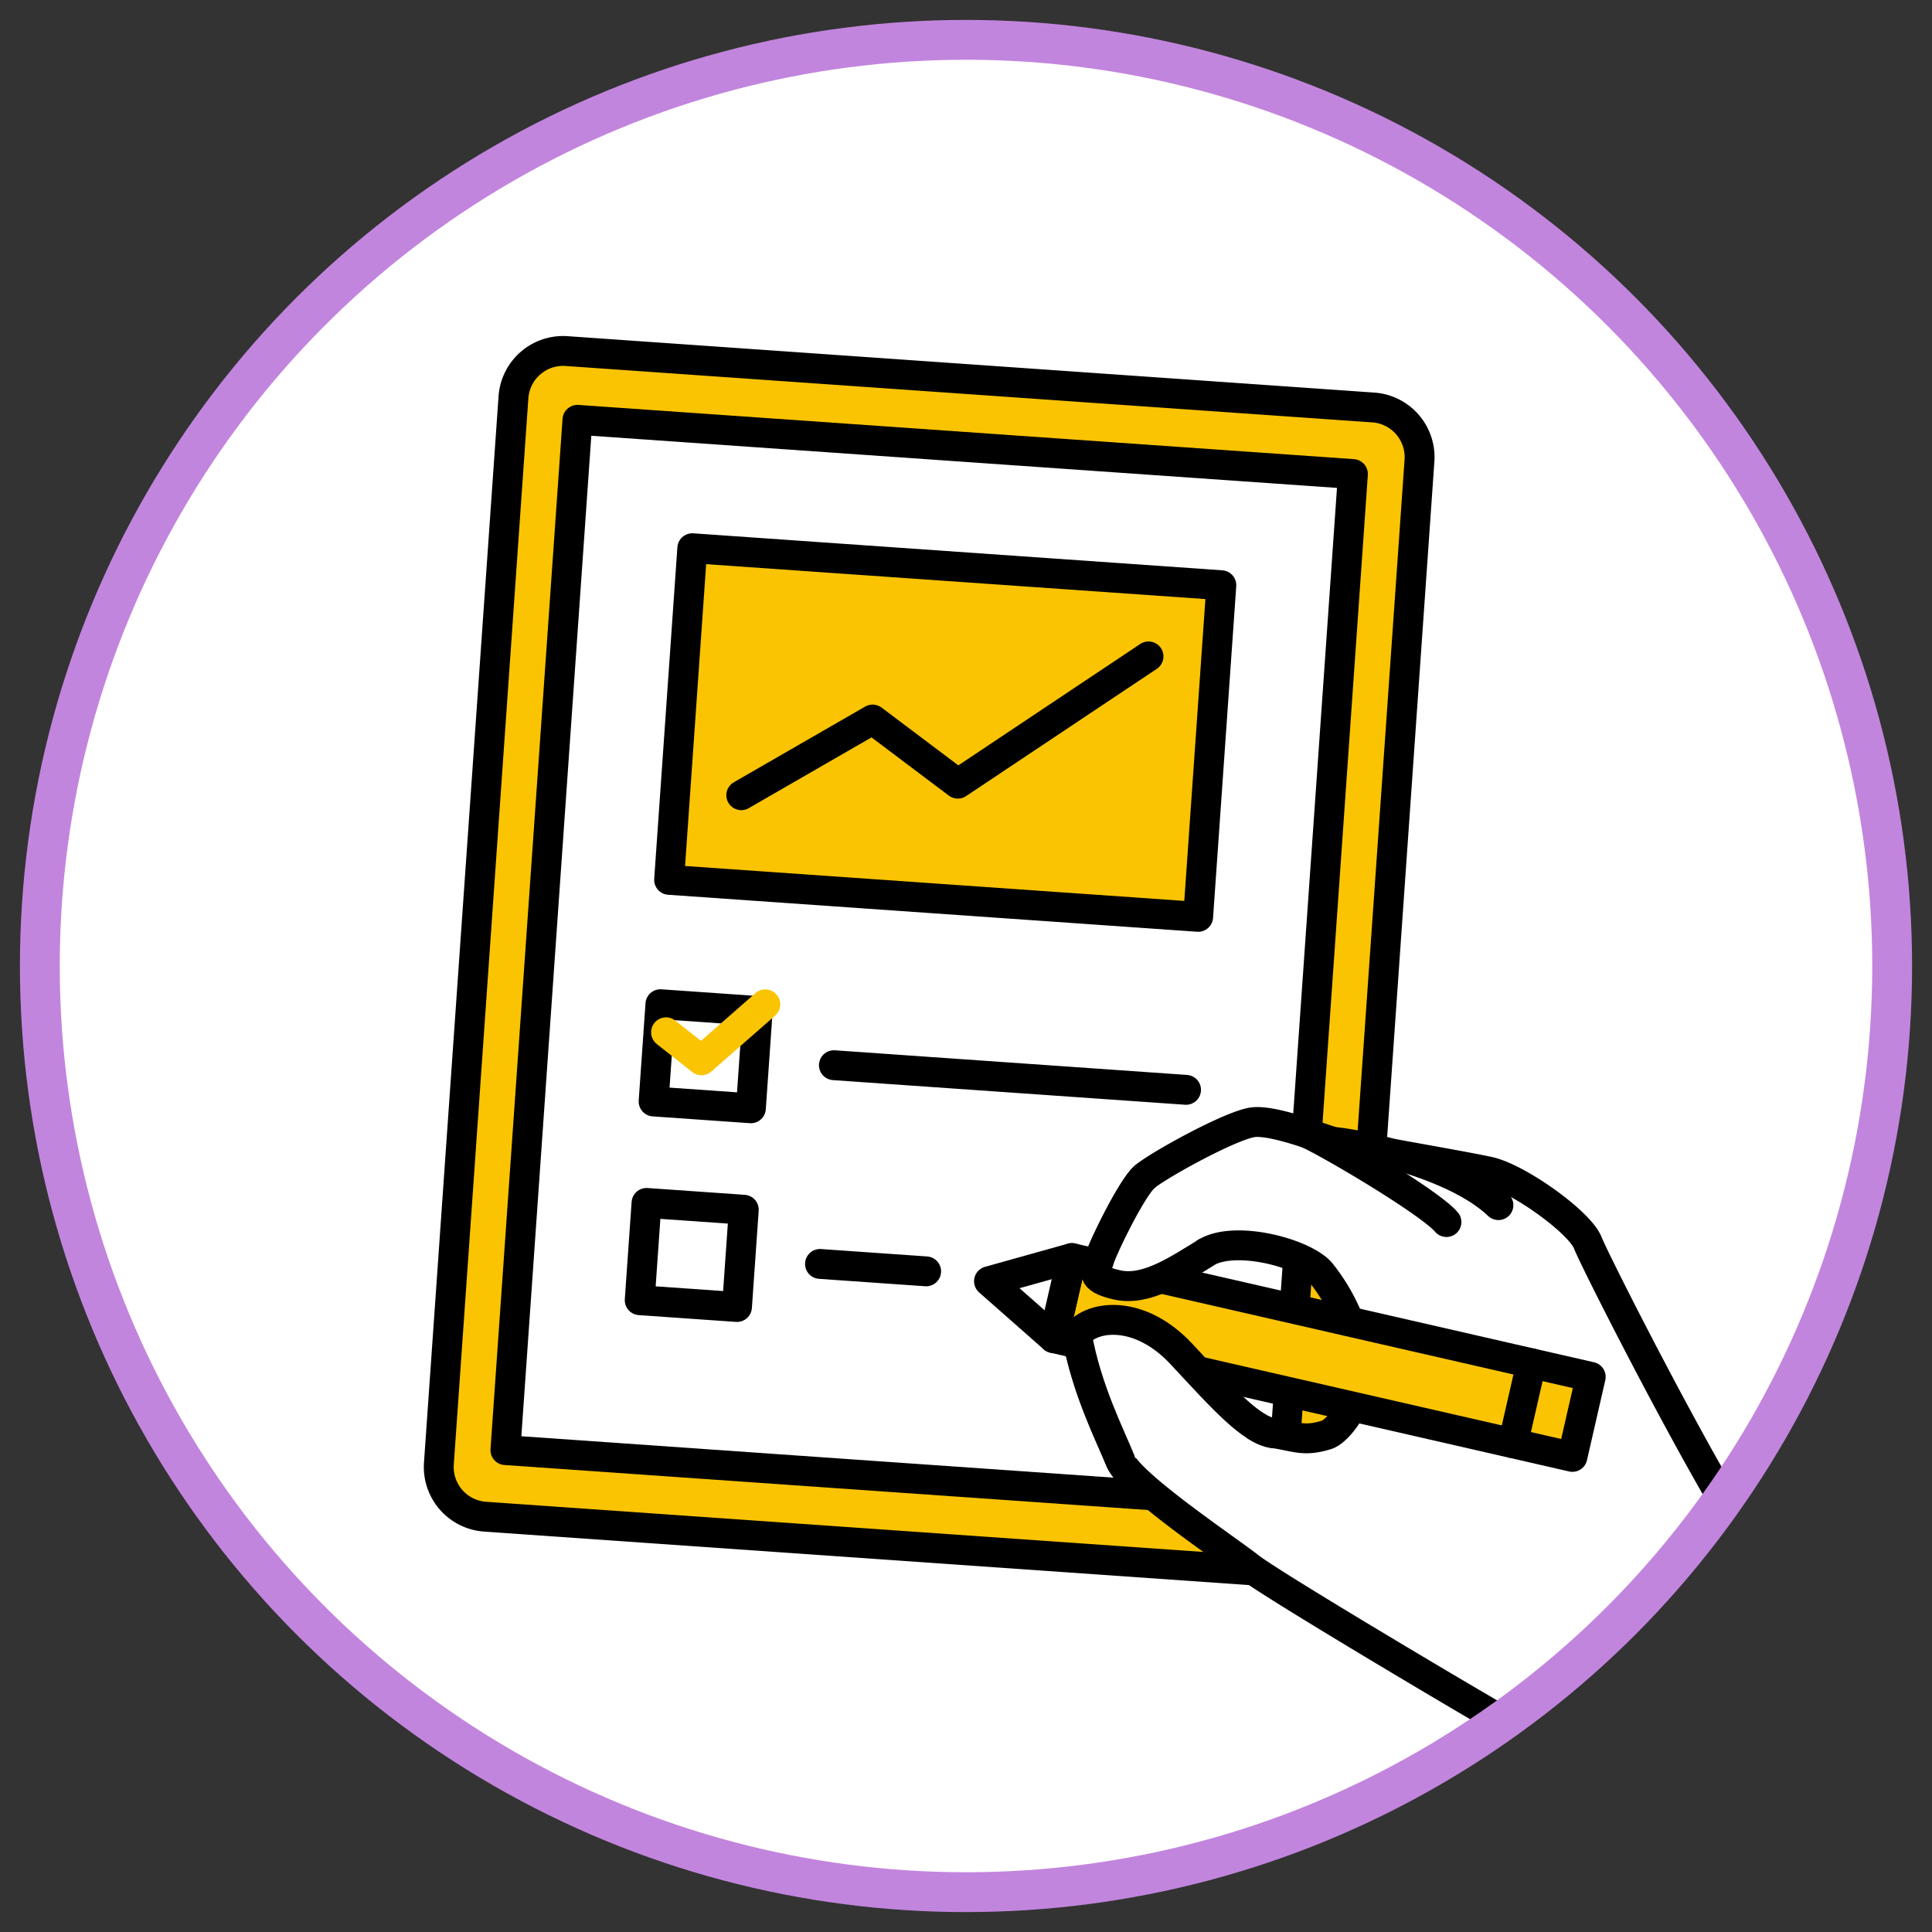
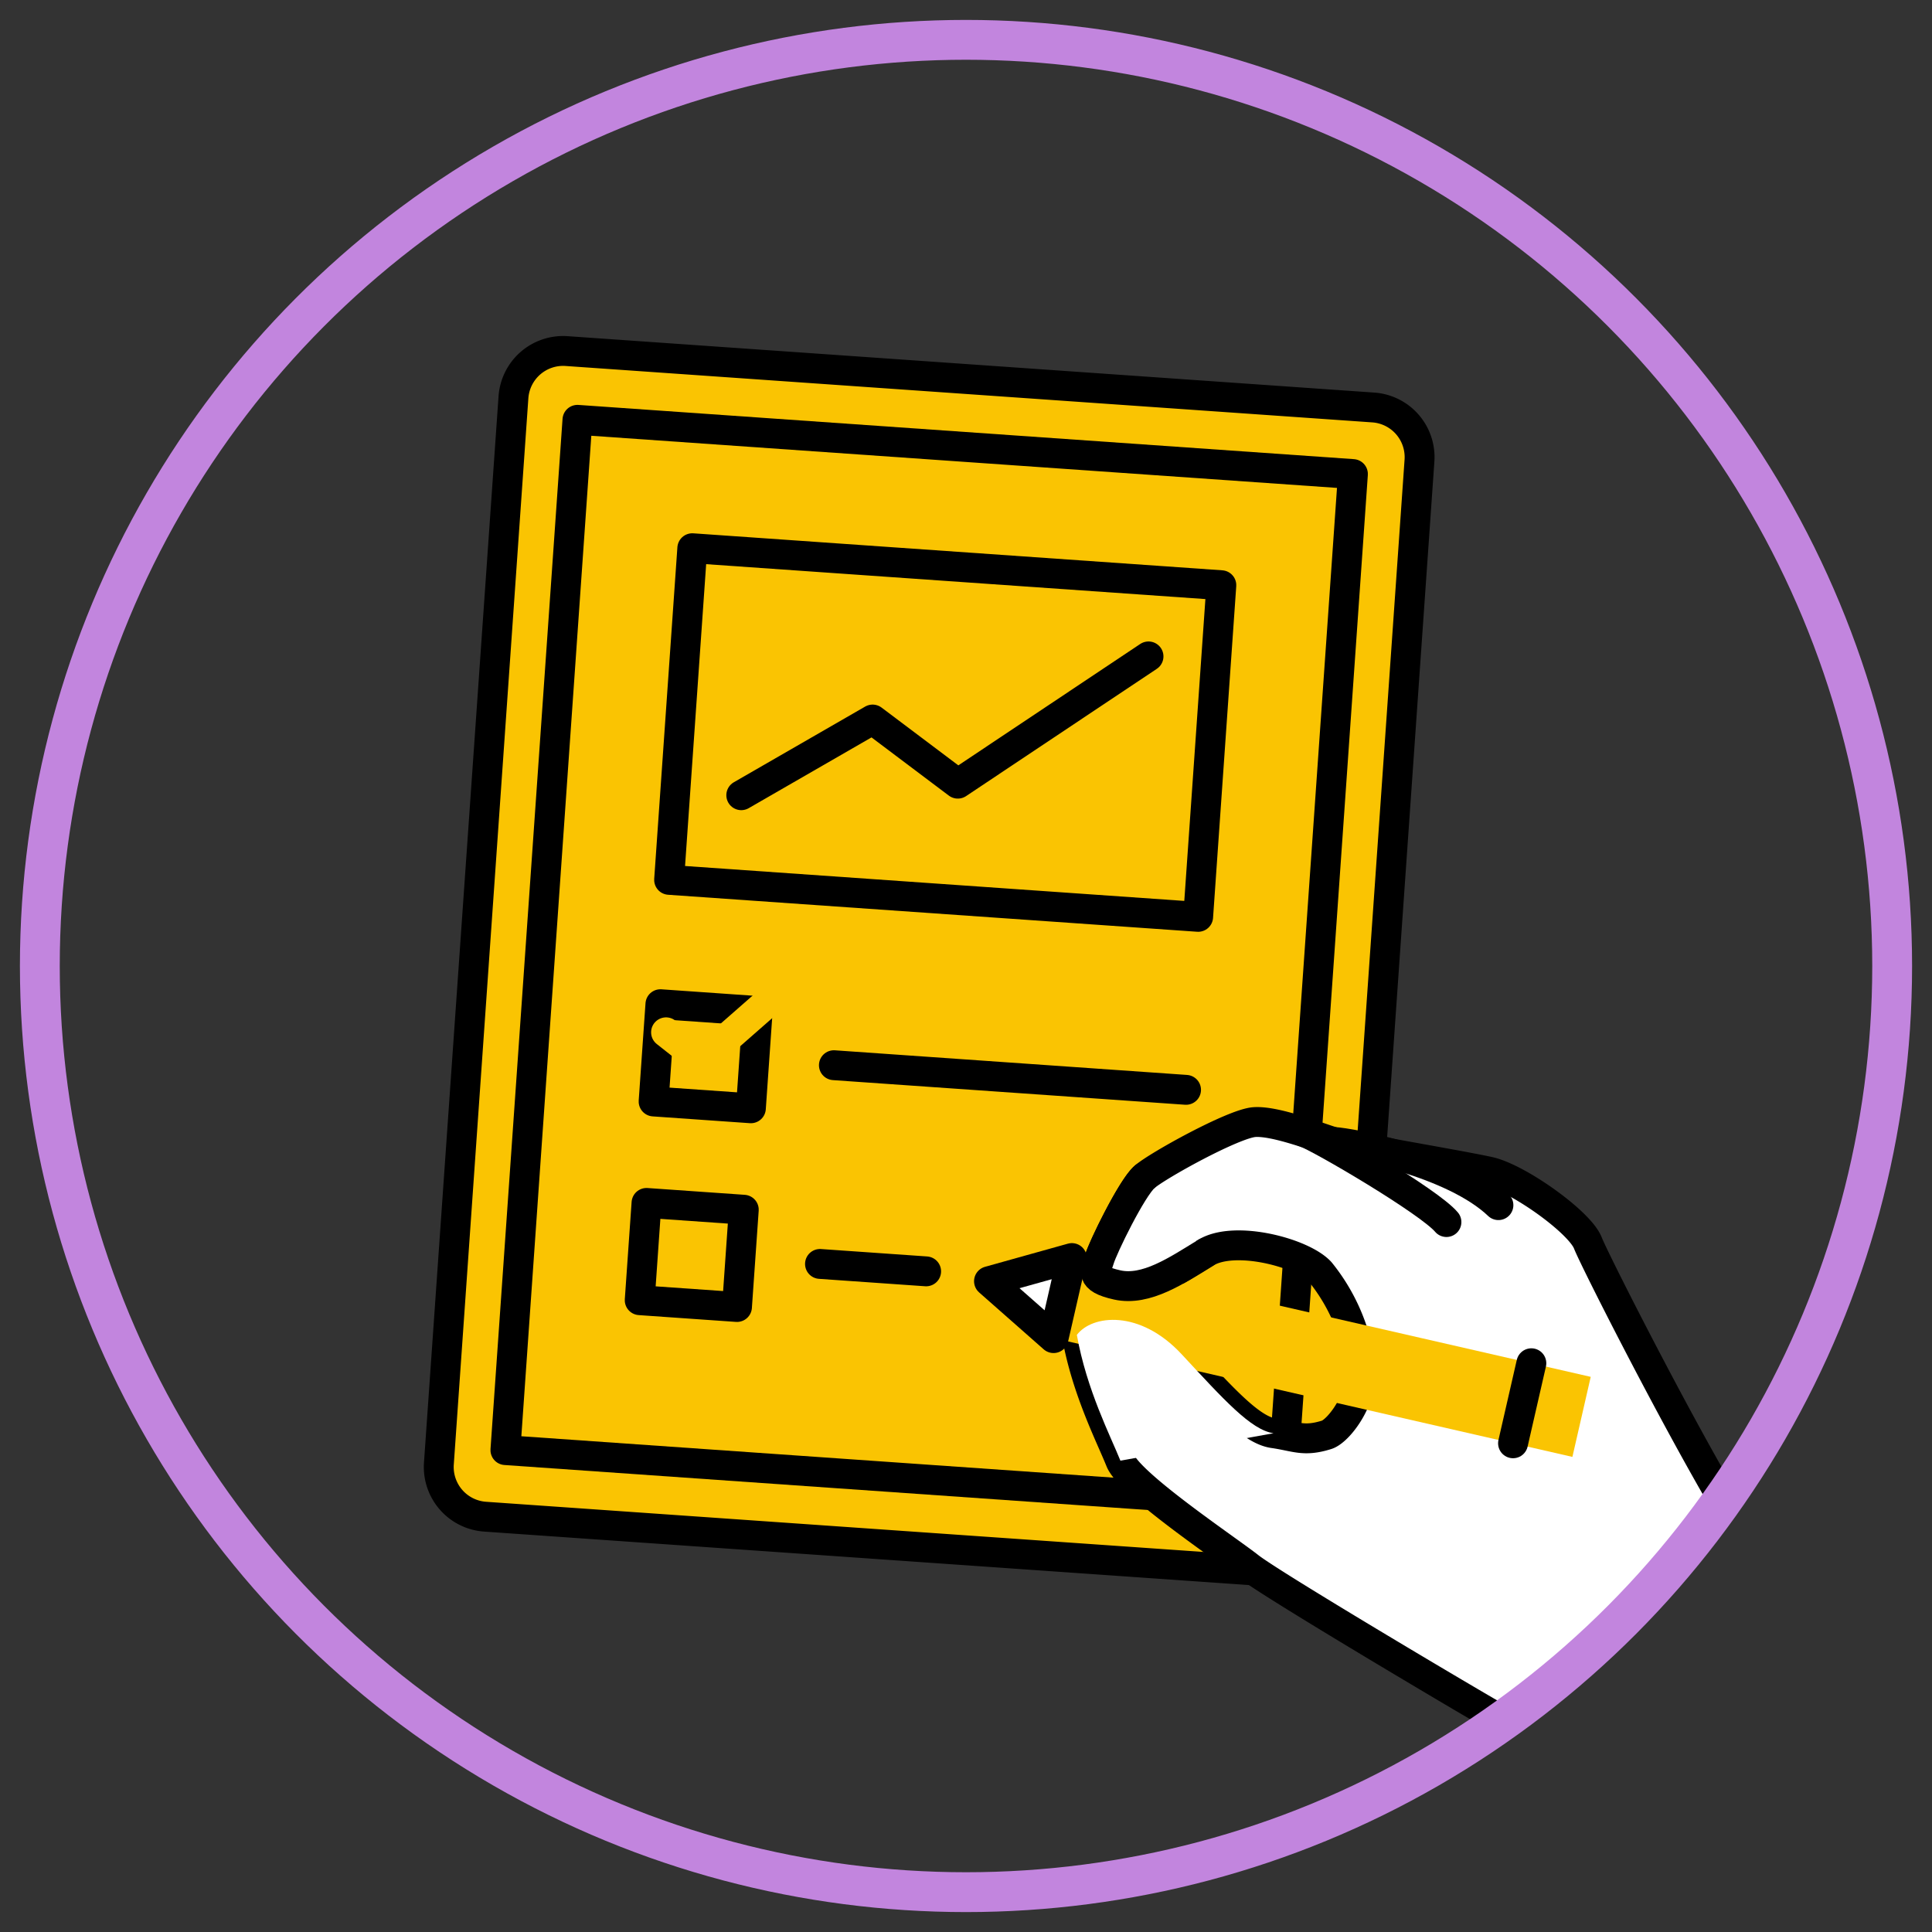
<svg xmlns="http://www.w3.org/2000/svg" id="illust_lp_step05" width="194" height="194" viewBox="0 0 194 194">
  <rect x="0" y="0" width="194" height="194" fill="#333333" stroke="none" />
  <defs>
    <clipPath id="clip-path">
      <rect id="長方形_9413" data-name="長方形 9413" width="194" height="194" fill="none" />
    </clipPath>
    <clipPath id="clip-path-2">
      <path id="パス_6744" data-name="パス 6744" d="M4,97A93,93,0,1,0,97,4,93,93,0,0,0,4,97" fill="none" />
    </clipPath>
  </defs>
  <g id="グループ_431" data-name="グループ 431">
    <g id="グループ_430" data-name="グループ 430" clip-path="url(#clip-path)">
-       <path id="パス_6727" data-name="パス 6727" d="M190,97A93,93,0,1,1,97,4a93,93,0,0,1,93,93" fill="#fff" />
-     </g>
+       </g>
  </g>
  <g id="グループ_433" data-name="グループ 433">
    <g id="グループ_432" data-name="グループ 432" clip-path="url(#clip-path-2)">
      <path id="パス_6728" data-name="パス 6728" d="M129.709,157.96l-81-5.664a5,5,0,0,1-4.639-5.337L51.558,39.893a5,5,0,0,1,5.337-4.64l81,5.664a5,5,0,0,1,4.64,5.336l-7.487,107.068a5,5,0,0,1-5.337,4.639" fill="#fac402" />
      <path id="パス_6729" data-name="パス 6729" d="M129.709,157.96l-81-5.664a5,5,0,0,1-4.639-5.337L51.558,39.893a5,5,0,0,1,5.337-4.64l81,5.664a5,5,0,0,1,4.64,5.336l-7.487,107.068A5,5,0,0,1,129.709,157.96Z" fill="none" stroke="#000" stroke-linecap="round" stroke-linejoin="round" stroke-width="3" />
-       <rect id="長方形_9414" data-name="長方形 9414" width="103.707" height="78.059" transform="translate(50.75 145.611) rotate(-86)" fill="#fff" />
      <rect id="長方形_9415" data-name="長方形 9415" width="103.707" height="78.059" transform="translate(50.75 145.611) rotate(-86)" fill="none" stroke="#000" stroke-linecap="round" stroke-linejoin="round" stroke-width="3" />
      <rect id="長方形_9416" data-name="長方形 9416" width="33.382" height="53.253" transform="translate(67.188 88.35) rotate(-86)" fill="#fac402" />
      <rect id="長方形_9417" data-name="長方形 9417" width="33.382" height="53.253" transform="translate(67.188 88.35) rotate(-86)" fill="none" stroke="#000" stroke-linecap="round" stroke-linejoin="round" stroke-width="3" />
      <path id="パス_6730" data-name="パス 6730" d="M74.434,79.851l13.188-7.6,8.556,6.44,19.149-12.778" fill="none" stroke="#000" stroke-linecap="round" stroke-linejoin="round" stroke-width="3" />
      <rect id="長方形_9418" data-name="長方形 9418" width="9.791" height="9.791" transform="translate(65.632 110.604) rotate(-86)" fill="none" stroke="#000" stroke-linecap="round" stroke-linejoin="round" stroke-width="3" />
      <line id="線_233" data-name="線 233" x2="35.361" y2="2.473" transform="translate(83.735 106.962)" fill="none" stroke="#000" stroke-linecap="round" stroke-linejoin="round" stroke-width="3" />
      <rect id="長方形_9419" data-name="長方形 9419" width="9.791" height="9.791" transform="translate(64.236 130.558) rotate(-86)" fill="none" stroke="#000" stroke-linecap="round" stroke-linejoin="round" stroke-width="3" />
      <line id="線_234" data-name="線 234" x2="10.658" y2="0.745" transform="translate(82.339 126.917)" fill="none" stroke="#000" stroke-linecap="round" stroke-linejoin="round" stroke-width="3" />
      <path id="パス_6731" data-name="パス 6731" d="M66.88,103.658l3.559,2.812,6.408-5.621" fill="none" stroke="#fac402" stroke-linecap="round" stroke-linejoin="round" stroke-width="3" />
      <path id="パス_6732" data-name="パス 6732" d="M173.023,150.58c-5.544-9.507-12.99-24.241-13.576-25.763-.81-2.1-7-6.516-9.918-7.163s-14.03-2.5-15.649-2.988-5.836-2.152-7.941-1.99-9.712,4.371-11.007,5.5-4.209,7.123-4.533,8.256-1.133,1.942,1.78,2.59,5.99-1.457,8.9-3.238,9.714,0,11.494,1.943a18.87,18.87,0,0,1,3.884,8.417l-.039.445c.97,3.238-1.9,7.082-3.2,7.487-2.317.724-3.076.162-5.341-.162s-5.019-3.4-9.228-7.932-9.011-3.957-10.522-1.942c.972,5.5,3.4,10.2,4.371,12.626s10.685,8.9,12.95,10.684,21.367,13.112,24.768,15.054" fill="#fff" />
      <path id="パス_6733" data-name="パス 6733" d="M173.023,150.58c-5.544-9.507-12.99-24.241-13.576-25.763-.81-2.1-7-6.516-9.918-7.163s-14.03-2.5-15.649-2.988-5.836-2.152-7.941-1.99-9.712,4.371-11.007,5.5-4.209,7.123-4.533,8.256-1.133,1.942,1.78,2.59,5.99-1.457,8.9-3.238,9.714,0,11.494,1.943a18.87,18.87,0,0,1,3.884,8.417l-.039.445c.97,3.238-1.9,7.082-3.2,7.487-2.317.724-3.076.162-5.341-.162s-5.019-3.4-9.228-7.932-9.011-3.957-10.522-1.942c.972,5.5,3.4,10.2,4.371,12.626s10.685,8.9,12.95,10.684,21.367,13.112,24.768,15.054" fill="none" stroke="#000" stroke-linecap="round" stroke-linejoin="round" stroke-width="3" />
      <rect id="長方形_9420" data-name="長方形 9420" width="8.245" height="53.447" transform="translate(105.792 134.366) rotate(-77.106)" fill="#fac402" />
-       <rect id="長方形_9421" data-name="長方形 9421" width="8.245" height="53.447" transform="translate(105.792 134.366) rotate(-77.106)" fill="none" stroke="#000" stroke-linecap="round" stroke-linejoin="round" stroke-width="3" />
      <path id="パス_6734" data-name="パス 6734" d="M105.792,134.365l-6.483-5.713,8.323-2.325Z" fill="#fff" />
      <path id="パス_6735" data-name="パス 6735" d="M105.792,134.365l-6.483-5.713,8.323-2.325Z" fill="none" stroke="#000" stroke-linecap="round" stroke-linejoin="round" stroke-width="3" />
      <line id="線_235" data-name="線 235" y1="8.038" x2="1.84" transform="translate(151.93 136.889)" fill="none" stroke="#000" stroke-linecap="round" stroke-linejoin="round" stroke-width="3" />
      <path id="パス_6736" data-name="パス 6736" d="M127.882,143.918c-2.266-.324-5.018-3.4-9.227-7.932s-9.011-3.957-10.523-1.942c.972,5.5,3.4,10.2,4.372,12.626" fill="#fff" />
-       <path id="パス_6737" data-name="パス 6737" d="M127.882,143.918c-2.266-.324-5.018-3.4-9.227-7.932s-9.011-3.957-10.523-1.942c.972,5.5,3.4,10.2,4.372,12.626" fill="none" stroke="#000" stroke-linecap="round" stroke-linejoin="round" stroke-width="3" />
      <path id="パス_6738" data-name="パス 6738" d="M114.932,118.18c-1.295,1.133-4.209,7.123-4.533,8.256s-1.133,1.942,1.781,2.59,5.99-1.457,8.9-3.238" fill="#fff" />
      <path id="パス_6739" data-name="パス 6739" d="M114.932,118.18c-1.295,1.133-4.209,7.123-4.533,8.256s-1.133,1.942,1.781,2.59,5.99-1.457,8.9-3.238" fill="none" stroke="#000" stroke-linecap="round" stroke-linejoin="round" stroke-width="3" />
      <path id="パス_6740" data-name="パス 6740" d="M130.962,113.67c1.688.608,12.593,7.017,14.281,9.042" fill="#fff" />
      <path id="パス_6741" data-name="パス 6741" d="M130.962,113.67c1.688.608,12.593,7.017,14.281,9.042" fill="none" stroke="#000" stroke-linecap="round" stroke-linejoin="round" stroke-width="3" />
      <path id="パス_6742" data-name="パス 6742" d="M133.88,114.666c1.807.084,12.059,2.026,16.583,6.347" fill="#fff" />
      <path id="パス_6743" data-name="パス 6743" d="M133.88,114.666c1.807.084,12.059,2.026,16.583,6.347" fill="none" stroke="#000" stroke-linecap="round" stroke-linejoin="round" stroke-width="3" />
    </g>
  </g>
  <g id="グループ_435" data-name="グループ 435">
    <g id="グループ_434" data-name="グループ 434" clip-path="url(#clip-path)">
      <circle id="楕円形_82" data-name="楕円形 82" cx="93" cy="93" r="93" transform="translate(4 4)" fill="none" stroke="#c285de" stroke-width="4" />
    </g>
  </g>
</svg>